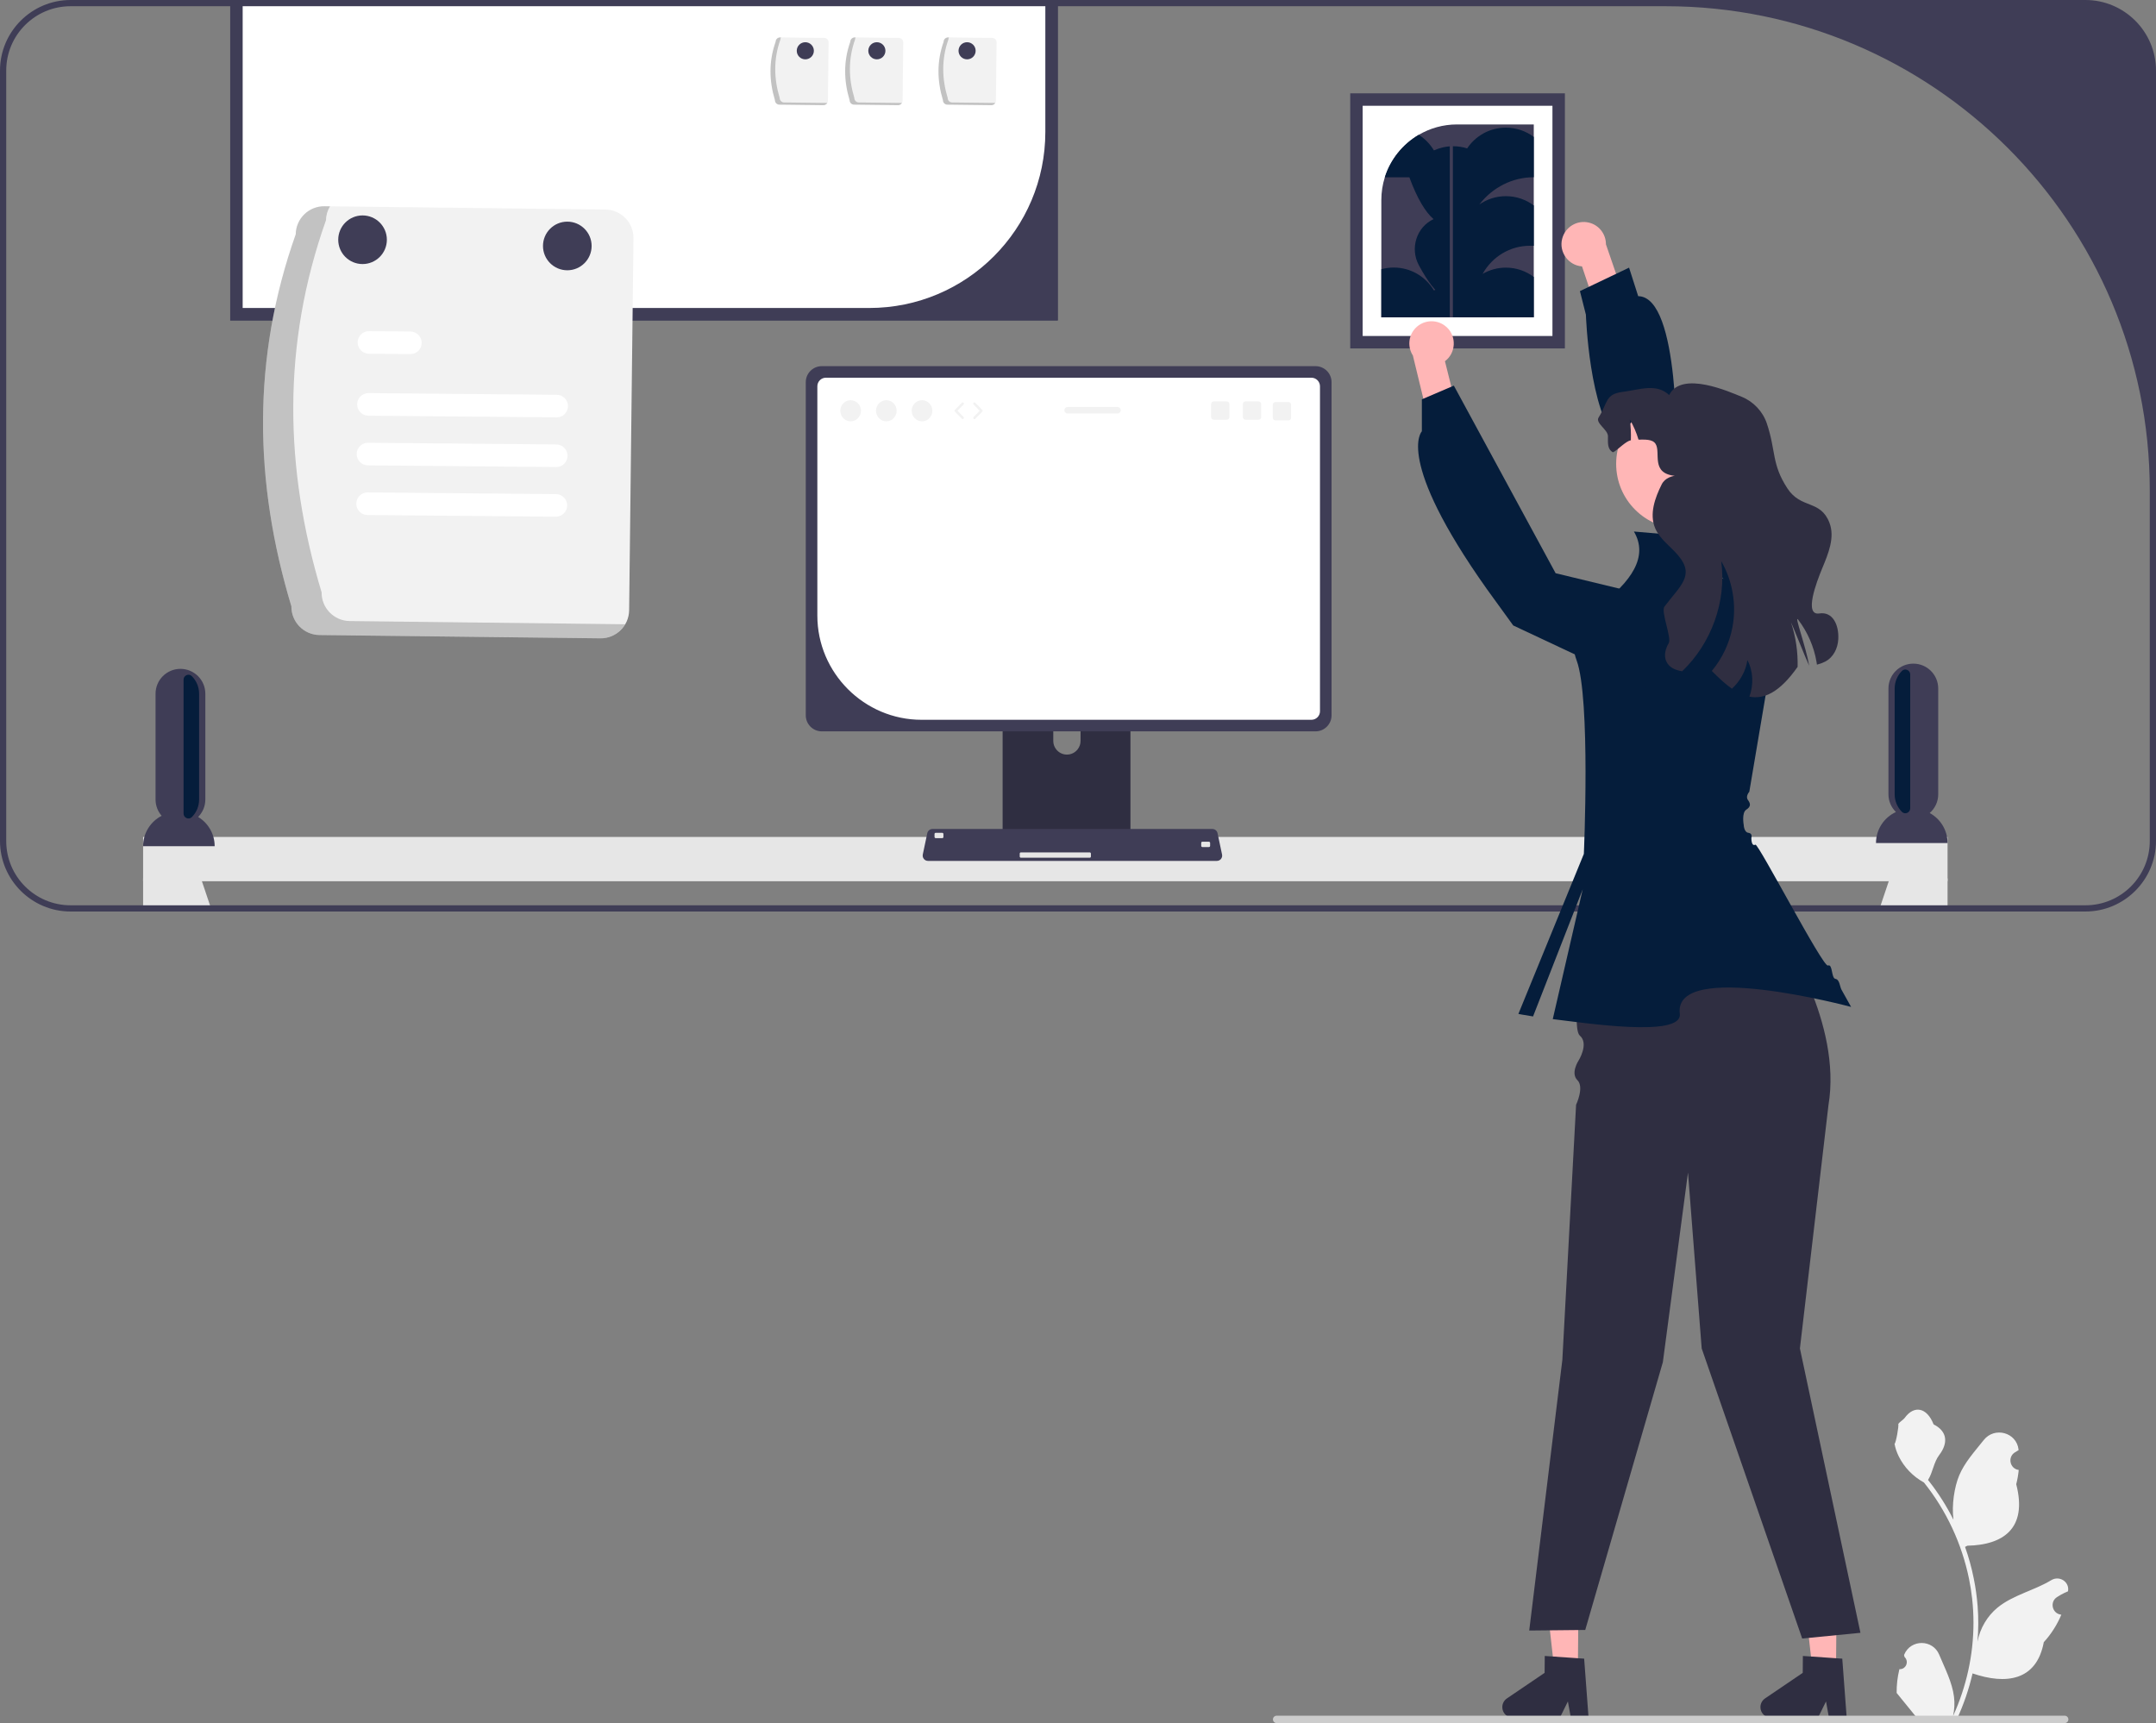
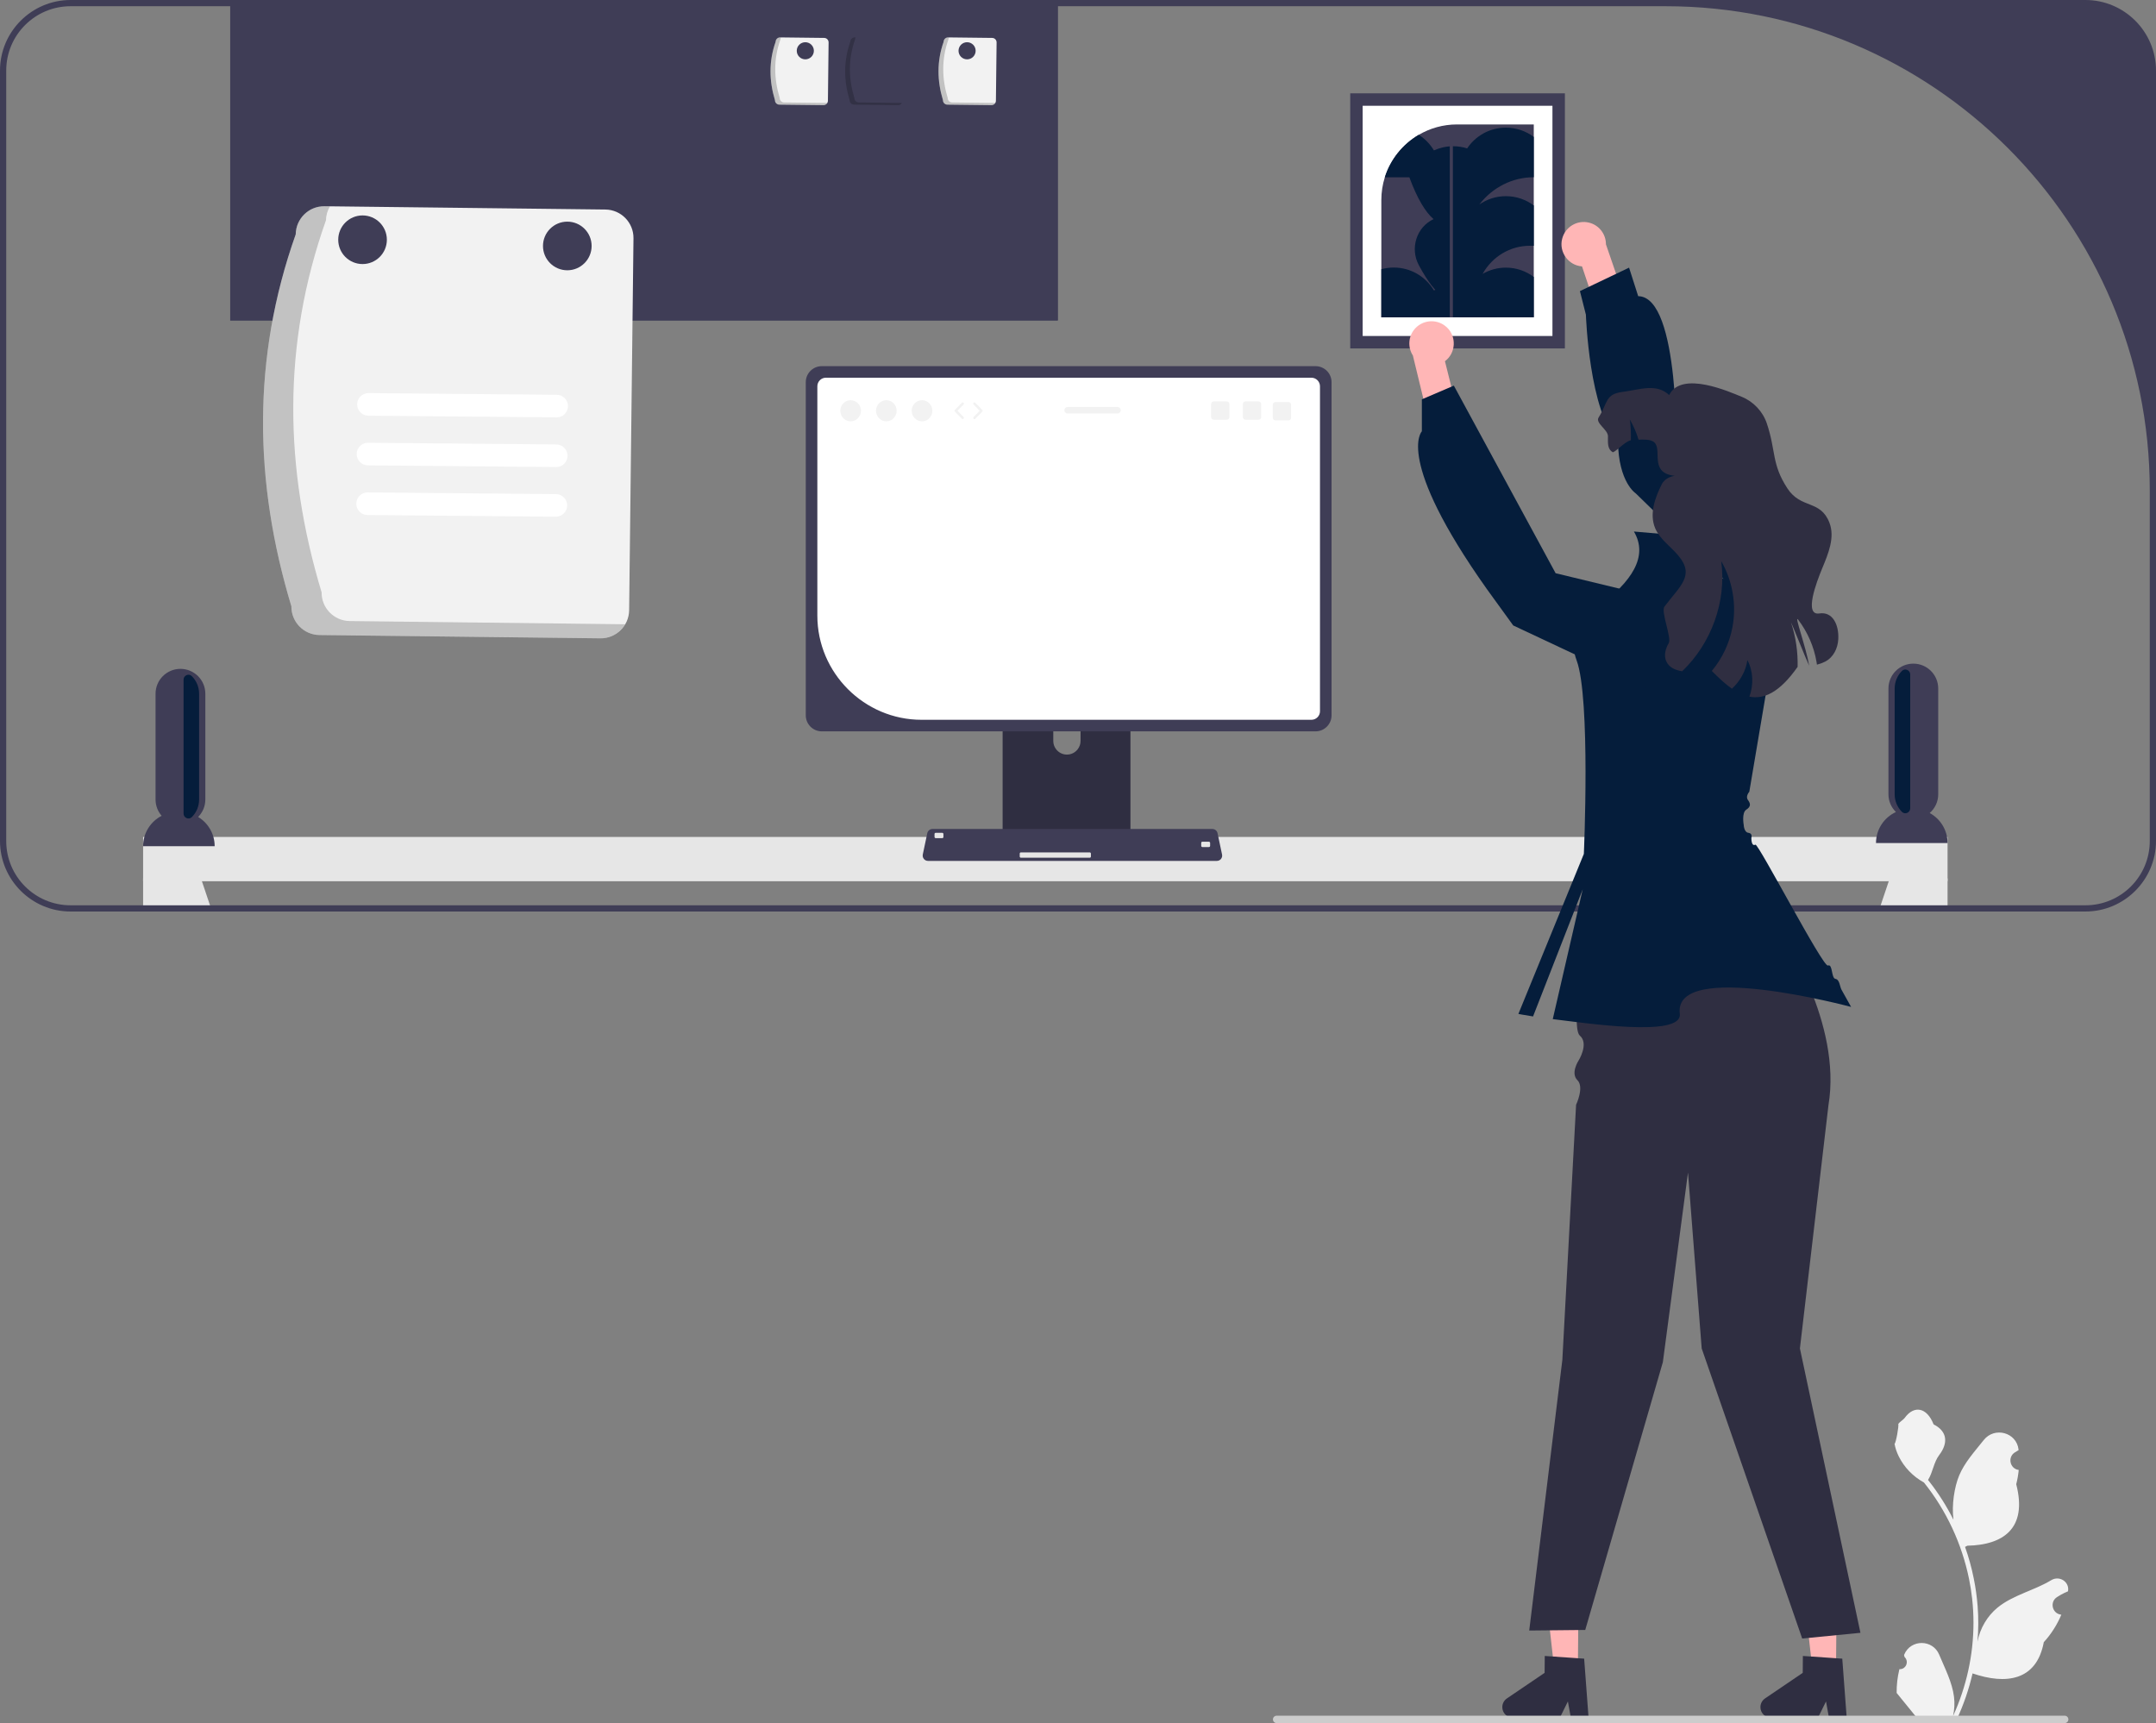
<svg xmlns="http://www.w3.org/2000/svg" width="693" height="553.877" viewBox="0 0 693 553.877">
  <rect x="0" y="0" width="693" height="553.877" fill="#808080" stroke="none" />
  <rect x="46" y="269.036" width="580" height="14.233" fill="#e6e6e6" />
  <g>
    <path d="M63.693,262.601c1.421-1.444,2.307-3.413,2.307-5.601v-34c0-2.21-.9-4.21-2.34-5.66-.75-.75-1.66-1.35-2.66-1.76-.93-.37-1.94-.58-3-.58-4.42,0-8,3.58-8,8v34c0,2.003,.74,3.829,1.956,5.232-3.535,1.83-5.956,5.513-5.956,9.768h23c0-3.989-2.13-7.471-5.307-9.399Z" fill="#3f3d56" />
    <path d="M620.262,261.339c1.675-1.466,2.738-3.614,2.738-6.017v-34c0-4.42-3.58-8-8-8-1.06,0-2.07,.21-3,.58-1,.41-1.91,1.01-2.66,1.76-1.44,1.45-2.34,3.45-2.34,5.66v34c0,2.236,.929,4.241,2.406,5.692-3.778,1.742-6.406,5.552-6.406,9.985h23c0-4.169-2.319-7.795-5.738-9.661Z" fill="#3f3d56" />
  </g>
  <rect x="46" y="282.38" width="14.23" height="10.62" fill="#e6e6e6" />
  <polygon points="68.18 293 53.11 293 52.45 291 49.89 283.27 49.82 283.06 51.76 282.38 63.25 278.35 64.9 283.27 67.5 291 68.18 293" fill="#e6e6e6" />
  <polygon points="622.18 283.06 622.11 283.27 619.55 291 618.89 293 603.82 293 604.5 291 607.1 283.27 608.75 278.35 620.24 282.38 622.18 283.06" fill="#e6e6e6" />
  <rect x="611.77" y="282.38" width="14.23" height="10.62" fill="#e6e6e6" />
  <rect x="74" width="266" height="103" fill="#3f3d56" />
  <rect x="74" width="266" height="103" fill="#3f3d56" />
-   <path d="M78,0V99h201.394c31.263,0,56.606-25.343,56.606-56.606V0H78Z" fill="#fff" />
  <path d="M670.31,0H22.69C10.18,0,0,10.18,0,22.69v247.62c0,12.51,10.18,22.69,22.69,22.69H670.31c12.51,0,22.69-10.18,22.69-22.69V22.69c0-12.51-10.18-22.69-22.69-22.69Zm20.69,270.31c0,11.43-9.26,20.69-20.69,20.69H22.69c-11.43,0-20.69-9.26-20.69-20.69V22.69C2,11.26,11.26,2,22.69,2H535.32c85.98,0,155.68,69.7,155.68,155.68v112.63Z" fill="#3f3d56" />
  <path d="M361.37,209.23h-37.13c-1.09,0-1.97,.89-1.97,1.99v58.65h41.09v-58.65c0-1.1-.89-1.99-1.99-1.99Zm-14.05,28.95c0,.99-.33,1.89-.89,2.63-.8,1.06-2.07,1.75-3.5,1.75-1.42,0-2.69-.69-3.49-1.75-.56-.74-.89-1.64-.89-2.63v-6.81c.02-2.39,1.98-4.34,4.38-4.34s4.37,1.95,4.39,4.34v6.81Z" fill="#2f2e41" />
  <path d="M322.14,268v5.65c0,.61,.49,1.11,1.1,1.11h39.14c.6,0,1.1-.5,1.1-1.11v-5.65h-41.34Z" fill="#3f3d56" />
  <path d="M422.86,117.7h-158.72c-2.83,0-5.14,2.31-5.14,5.14v107.1c0,2.84,2.31,5.15,5.14,5.15h158.72c2.83,0,5.14-2.31,5.14-5.15V122.84c0-2.83-2.31-5.14-5.14-5.14Z" fill="#3f3d56" />
  <path d="M421.52,121.41h-156.05c-1.519,0-2.75,1.231-2.75,2.75v73.731c0,18.413,15.065,33.479,33.479,33.479h125.332c1.512,0,2.75-1.238,2.75-2.75V124.17c0-1.518-1.242-2.76-2.76-2.76Z" fill="#fff" />
  <g>
    <path d="M392.8,274.67l-1.19-5.63-.25-1.21c-.16-.79-.86-1.36-1.67-1.36h-89.97c-.8,0-1.5,.57-1.67,1.36l-.25,1.21-1.19,5.63c-.1,.51,.02,1.03,.35,1.43,.32,.4,.81,.63,1.32,.63h92.85c.52,0,1-.23,1.33-.63,.32-.4,.45-.92,.34-1.43Z" fill="#3f3d56" />
    <rect x="300.384" y="267.703" width="2.86" height="1.716" rx=".369" ry=".369" fill="#e6e6e6" />
    <rect x="386.106" y="270.563" width="2.86" height="1.716" rx=".369" ry=".369" fill="#e6e6e6" />
    <rect x="327.769" y="273.994" width="22.877" height="1.716" rx=".369" ry=".369" fill="#e6e6e6" />
  </g>
  <g>
    <path d="M93.656,194.895c-12.001-39.797-12.753-79.65,1.398-119.578,.065-5.039,4.196-9.075,9.236-9.022l90.308,1.056c5.039,.065,9.075,4.196,9.022,9.235l-1.398,119.578c-.065,5.039-4.196,9.075-9.235,9.022l-90.308-1.056c-5.039-.065-9.075-4.196-9.022-9.235Z" fill="#f2f2f2" />
    <path d="M112.394,199.631c-5.039-.065-9.075-4.196-9.022-9.235-12.002-39.797-12.753-79.65,1.398-119.578,.028-1.589,.476-3.142,1.297-4.503l-1.777-.021c-5.039-.053-9.171,3.983-9.236,9.022-14.151,39.928-13.399,79.781-1.398,119.578-.053,5.039,3.983,9.171,9.022,9.235l90.308,1.056c3.265,.027,6.295-1.698,7.938-4.519l-88.531-1.035Z" isolation="isolate" opacity=".2" />
    <path d="M178.914,134.161l-60.519-.54c-2.005-.02-3.615-1.662-3.594-3.668,.02-2.002,1.657-3.61,3.659-3.594l60.519,.54c2.005,.024,3.611,1.67,3.587,3.675-.024,1.996-1.655,3.599-3.652,3.587l0,0Z" fill="#fff" />
-     <path d="M131.886,113.827l-13.314-.119c-2.005-.012-3.622-1.647-3.61-3.652,.012-2.005,1.647-3.622,3.652-3.61l.023,0,13.314,.119c2.005,.024,3.611,1.67,3.587,3.675-.024,1.996-1.655,3.599-3.652,3.587Z" fill="#fff" />
    <path d="M178.629,166.088l-60.519-.54c-2.005-.024-3.611-1.67-3.587-3.675,.024-1.996,1.655-3.599,3.652-3.587l60.519,.54c2.005,.012,3.622,1.647,3.61,3.652s-1.647,3.622-3.652,3.61l-.023-0Z" fill="#fff" />
    <path d="M178.771,150.124l-60.519-.54c-2.005-.015-3.619-1.654-3.603-3.659,.015-2.005,1.654-3.619,3.659-3.603l.009,0,60.519,.54c2.005,.024,3.611,1.67,3.587,3.675-.024,1.996-1.655,3.599-3.652,3.587l0,0Z" fill="#fff" />
    <circle cx="116.533" cy="77.062" r="7.816" fill="#3f3d56" />
    <circle cx="182.348" cy="79.062" r="7.816" fill="#3f3d56" />
  </g>
  <g>
    <ellipse cx="273.422" cy="132.038" rx="3.321" ry="3.395" fill="#f2f2f2" />
    <ellipse cx="284.894" cy="132.038" rx="3.321" ry="3.395" fill="#f2f2f2" />
    <ellipse cx="296.366" cy="132.038" rx="3.321" ry="3.395" fill="#f2f2f2" />
    <path d="M309.447,134.721c-.102,0-.204-.04-.281-.118l-2.241-2.291c-.149-.153-.149-.397,0-.549l2.241-2.29c.152-.155,.401-.157,.555-.006,.155,.152,.158,.4,.006,.555l-1.972,2.016,1.972,2.016c.152,.155,.149,.404-.006,.555-.076,.075-.175,.112-.275,.112Z" fill="#f2f2f2" />
    <path d="M313.212,134.721c-.099,0-.198-.037-.275-.112-.155-.152-.158-.4-.006-.555l1.972-2.016-1.972-2.016c-.152-.155-.149-.404,.006-.555,.155-.152,.404-.149,.555,.006l2.24,2.29c.149,.153,.149,.397,0,.549l-2.24,2.291c-.077,.079-.179,.118-.281,.118Z" fill="#f2f2f2" />
    <path d="M404.515,129.036h-4.166c-.475,0-.86,.385-.86,.86v4.17c0,.475,.385,.86,.86,.86h4.166c.475,0,.864-.385,.864-.86v-4.17c0-.475-.389-.86-.864-.86Z" fill="#f2f2f2" />
    <path d="M394.305,129.036h-4.166c-.475,0-.86,.385-.86,.86v4.17c0,.475,.385,.86,.86,.86h4.166c.475,0,.864-.385,.864-.86v-4.17c0-.475-.389-.86-.864-.86Z" fill="#f2f2f2" />
    <path d="M414.136,129.232h-4.166c-.475,0-.86,.385-.86,.86v4.17c0,.475,.385,.86,.86,.86h4.166c.475,0,.864-.385,.864-.86v-4.17c0-.475-.389-.86-.864-.86Z" fill="#f2f2f2" />
    <path d="M359.191,130.819h-16.025c-.581,0-1.048,.471-1.048,1.048s.467,1.048,1.048,1.048h16.025c.577,0,1.048-.471,1.048-1.048s-.471-1.048-1.048-1.048Z" fill="#f2f2f2" />
  </g>
  <g>
    <path d="M303.09,32.19c-1.882-6.241-2-12.49,.219-18.752,.01-.79,.658-1.423,1.448-1.415l14.162,.166c.79,.01,1.423,.658,1.415,1.448l-.219,18.752c-.01,.79-.658,1.423-1.448,1.415l-14.162-.166c-.79-.01-1.423-.658-1.415-1.448Z" fill="#f2f2f2" />
    <path d="M306.028,32.933c-.79-.01-1.423-.658-1.415-1.448-1.882-6.241-2-12.491,.219-18.752,.004-.249,.075-.493,.203-.706l-.279-.003c-.79-.008-1.438,.625-1.448,1.415-2.219,6.261-2.101,12.511-.219,18.752-.008,.79,.625,1.438,1.415,1.448l14.162,.166c.512,.004,.987-.266,1.245-.709l-13.883-.162Z" isolation="isolate" opacity=".2" />
  </g>
  <g>
-     <path d="M273.09,32.19c-1.882-6.241-2-12.49,.219-18.752,.01-.79,.658-1.423,1.448-1.415l14.162,.166c.79,.01,1.423,.658,1.415,1.448l-.219,18.752c-.01,.79-.658,1.423-1.448,1.415l-14.162-.166c-.79-.01-1.423-.658-1.415-1.448Z" fill="#f2f2f2" />
    <path d="M276.028,32.933c-.79-.01-1.423-.658-1.415-1.448-1.882-6.241-2-12.491,.219-18.752,.004-.249,.075-.493,.203-.706l-.279-.003c-.79-.008-1.438,.625-1.448,1.415-2.219,6.261-2.101,12.511-.219,18.752-.008,.79,.625,1.438,1.415,1.448l14.162,.166c.512,.004,.987-.266,1.245-.709l-13.883-.162Z" isolation="isolate" opacity=".2" />
  </g>
  <g>
    <path d="M249.09,32.19c-1.882-6.241-2-12.49,.219-18.752,.01-.79,.658-1.423,1.448-1.415l14.162,.166c.79,.01,1.423,.658,1.415,1.448l-.219,18.752c-.01,.79-.658,1.423-1.448,1.415l-14.162-.166c-.79-.01-1.423-.658-1.415-1.448Z" fill="#f2f2f2" />
    <path d="M252.028,32.933c-.79-.01-1.423-.658-1.415-1.448-1.882-6.241-2-12.491,.219-18.752,.004-.249,.075-.493,.203-.706l-.279-.003c-.79-.008-1.438,.625-1.448,1.415-2.219,6.261-2.101,12.511-.219,18.752-.008,.79,.625,1.438,1.415,1.448l14.162,.166c.512,.004,.987-.266,1.245-.709l-13.883-.162Z" isolation="isolate" opacity=".2" />
  </g>
  <circle cx="258.85" cy="16.323" r="2.751" fill="#3f3d56" />
  <circle cx="281.85" cy="16.323" r="2.751" fill="#3f3d56" />
  <circle cx="310.85" cy="16.323" r="2.751" fill="#3f3d56" />
  <path d="M64,223v34c0,2.209-.895,4.207-2.341,5.654-.977,.978-2.659,.241-2.659-1.141v-43.039c0-1.369,1.665-2.121,2.637-1.157l.023,.022c1.44,1.45,2.34,3.45,2.34,5.66Z" fill="#051d3b" />
  <path d="M609,221.323v34c0,2.209,.895,4.207,2.341,5.654,.977,.978,2.659,.241,2.659-1.141v-43.039c0-1.369-1.665-2.121-2.637-1.157l-.023,.022c-1.44,1.45-2.34,3.45-2.34,5.66Z" fill="#051d3b" />
  <rect x="434" y="30" width="69" height="82" fill="#3f3d56" />
  <path d="M438,108h61V34h-61V108Z" fill="#fff" />
  <path d="M468.34,40c-4.49,0-8.7,1.22-12.31,3.34-5.14,3.02-9.08,7.87-10.91,13.66-.73,2.32-1.12,4.78-1.12,7.34v37.66h49V40h-24.66Z" fill="#3f3d56" />
  <path d="M481.181,101.972h-28.181c1.365-3.866,4.275-7.006,7.992-8.66,1.863-.837,3.926-1.305,6.099-1.305,1.565,0,3.079,.239,4.494,.698,4.474,1.405,8.042,4.863,9.596,9.268Z" fill="#051d3b" />
  <g>
    <path d="M448,86c-1.38,0-2.73,.19-4,.54v15.46h18.96c.03-.33,.04-.66,.04-1,0-2.81-.78-5.45-2.12-7.69-2.63-4.38-7.41-7.31-12.88-7.31Z" fill="#051d3b" />
    <path d="M493,56.972v-12.955c-2.491-1.873-5.6-2.99-8.969-2.99-5.192,0-9.766,2.651-12.446,6.677-1.415-.458-2.93-.698-4.494-.698-2.172,0-4.235,.468-6.099,1.305-.03,.013-.057,.031-.086,.044-.009-.015-.017-.031-.026-.046-1.21-2.01-2.87-3.72-4.85-4.97-5.14,3.02-9.08,7.87-10.91,13.66h7.891c2.517,6.801,5.114,11.134,7.777,13.439-5.514,2.576-7.625,9.417-4.739,14.793,5.682,10.583,10.109,12.781,13.9,10.745-.556,1.564-.866,3.245-.866,4.999,0,.339,.01,.668,.04,.996h23.876v-12.955c-2.491-1.873-5.6-2.99-8.969-2.99-2.722,0-5.27,.734-7.469,2.007l.047-.084c3.081-5.49,8.822-8.951,15.117-8.951h1.273v-12.955c-2.491-1.873-5.6-2.99-8.969-2.99-3.172,0-6.11,.993-8.53,2.681l.097-.125c4.193-5.394,10.57-8.64,17.402-8.64h0Z" fill="#051d3b" />
  </g>
  <rect x="466" y="45" width="1" height="57" fill="#3f3d56" />
  <g>
    <polygon points="507.178 536.66 499.593 536.596 496.235 506.656 507.43 506.75 507.178 536.66" fill="#ffb6b6" />
    <path d="M482.881,548.722c-.016,1.867,1.489,3.404,3.362,3.421l15.082,.126,2.64-5.352,.97,5.379,5.691,.052-1.437-19.185-1.98-.132-8.076-.557-2.605-.174-.046,5.428-12.115,8.217c-.922,.626-1.477,1.663-1.486,2.777Z" fill="#2f2e41" />
  </g>
  <g>
    <polygon points="590.147 536.66 582.562 536.596 579.204 506.656 590.399 506.75 590.147 536.66" fill="#ffb6b6" />
    <path d="M565.85,548.722c-.016,1.867,1.489,3.404,3.362,3.421l15.082,.126,2.64-5.352,.97,5.379,5.691,.052-1.437-19.185-1.98-.132-8.076-.557-2.605-.174-.046,5.428-12.115,8.217c-.922,.626-1.477,1.663-1.486,2.777Z" fill="#2f2e41" />
  </g>
  <path d="M465.068,105.229c3.189,2.972,2.891,8.295-.621,10.878l8.65,34.592-8.98,4.745-9.974-41.161c-1.752-2.709-1.502-6.357,.819-8.798,2.72-2.861,7.244-2.976,10.105-.256Z" fill="#ffb6b6" />
  <path d="M509.539,300.493h63.272s19.316,28.319,14.91,54.751l-9.178,78.196,19.457,91.413-18.723,1.836-32.306-93.248-4.405-56.536-8.077,60.942-24.95,86.088-18.003,.185,10.646-87.007,4.415-81.984s2.698-5.677,.426-7.92,.335-6.226,.335-6.226c0,0,3.48-5.508,.436-8.105-3.043-2.597,1.744-32.384,1.744-32.384Z" fill="#2f2e41" />
  <path d="M595,323.672s-57.27-15.419-55.068,2.203c.975,7.801-30.97,2.871-40.831,1.711l9.626-41.727-15.962,40.868c-2.908-.455-4.714-.808-4.714-.808l21.043-51.441s2.203-49.928-2.313-62.168c-4.516-12.24,6.718-17.13,6.718-17.13,11.096-8.233,16.394-16.366,11.682-24.325l24.296,2.093,2.203,11.953,20.661,10.059-10.068,59.547s-1.31,1.446-.445,2.631,1.015,2.13-.529,3.126c-1.543,.996-.824,4.873-.824,4.873,0,0,.073,2.397,1.513,2.564s.949,1.609,.949,1.609c0,0-.094,2.91,1.299,2.203,.936-.475,21.719,39.483,23.304,38.845,1.585-.638,1.038,4.075,2.413,4.288s1.384,2.467,1.977,3.527c1.892,3.381,3.068,5.497,3.068,5.497Z" fill="#051d3b" />
  <path d="M530.103,215.429l2.498-23.302-32.578-7.869-32.717-60.299-10.279,4.405v10.279s-8.811,8.811,20.906,50.727l8.464,11.683,46.205,21.698-2.498-7.323Z" fill="#051d3b" />
  <g>
    <path d="M502.115,76.792c-1.085,4.222,2.033,8.546,6.383,8.83l11.348,33.803,10.122-.84-13.772-40.05c.016-3.226-2.159-6.165-5.43-6.971-3.833-.945-7.706,1.396-8.651,5.228Z" fill="#ffb6b6" />
    <path d="M571.68,203.339h0c8.301-5.437,9.322-17.211,2.08-23.996l-34.937-32.735s1.318-51.278-12.26-51.404l-2.935-9.171-15.793,7.537,1.919,7.58s1.033,31.368,10.311,40.722c.168,13.213,5.706,16.716,5.706,16.716l45.908,44.75Z" fill="#051d3b" />
  </g>
-   <circle cx="540.296" cy="149.12" r="20.816" fill="#ffb6b6" />
  <path d="M590.876,205.448c-.15,2.99-1.58,5.86-4.23,7.23-.84,.42-1.72,.74-2.63,.97-.03-.3-.08-.59-.13-.88-.83-4.92-2.89-9.61-5.9-13.57-1.43-1.88,2.53,8.78,3.53,14.78-.91-1.82-5.54-13.5-5.84-13.94,0,.02,.02,.08,.06,.21,1.5,4.53,2.18,9.33,2.07,14.11-5.8,8.27-10.85,10.5-15.5,9.57,1.4-3.78,1.25-8.16-.64-11.74-.52,3.52-2.35,6.79-4.97,9.19-2.2-1.53-4.34-3.56-6.47-5.71,3.35-4.03,5.67-8.9,6.63-14.05,1.37-7.21,.06-14.9-3.61-21.25,1.77,12.89-3.16,26.44-12.55,35.4-2.22-.34-4.22-1.22-5.11-3.2-.83-1.86-.27-4.06,.78-5.8,1.03-1.74-2.58-10.15-1.37-11.77,5.06-6.74,9.87-9.98,4.45-16.43-2.49-2.97-5.96-5.25-7.45-8.83-1.88-4.51-.07-9.66,2.11-14.02,2.19-4.37,9.48-2.33,4.6-2.73-8.39-.68-4.73-7.49-6.57-10.33-1.03-1.59-3.57-1.33-5.47-1.35-.67-2.25-1.61-4.43-2.79-6.47,.3,2.21,.41,4.45,.33,6.68-1.52,.26-3.99,2.81-5.3,3.63l-.48,.23c-1.85-1.06-1.575-3.042-1.585-5.182-.02-2.14-4.14-4.19-3-6,3.03-4.79,2.055-7.488,7.676-8.218s10.85-2.86,15,1c4-8,19.57-.94,23.33,.57,3.76,1.52,6.79,4.74,8.07,8.58,2.98,8.9,1.47,13,6.6,20.85,4.39,6.72,10.6,3.55,13.51,11.03,1.83,4.72-.35,9.94-2.29,14.61-1.94,4.68-5.95,15.33-.95,14.57,4.26-.66,6.33,3.58,6.09,8.26Z" fill="#2f2e41" />
  <path d="M610.524,536.544c2.066,.129,3.208-2.437,1.645-3.933l-.155-.618c.02-.05,.041-.099,.062-.148,2.089-4.982,9.17-4.947,11.241,.042,1.839,4.428,4.179,8.864,4.756,13.546,.258,2.067,.142,4.172-.316,6.2,4.308-9.411,6.575-19.687,6.575-30.021,0-2.597-.142-5.193-.433-7.783-.239-2.119-.568-4.224-.995-6.31-2.306-11.277-7.299-22.018-14.5-30.99-3.462-1.892-6.349-4.851-8.093-8.397-.626-1.279-1.117-2.655-1.35-4.056,.394,.052,1.486-5.949,1.188-6.317,.549-.833,1.532-1.247,2.131-2.06,2.982-4.043,7.091-3.337,9.236,2.157,4.582,2.313,4.627,6.148,1.815,9.837-1.789,2.347-2.035,5.522-3.604,8.035,.162,.207,.329,.407,.491,.614,2.961,3.798,5.522,7.88,7.681,12.169-.61-4.766,.291-10.508,1.826-14.21,1.748-4.217,5.025-7.769,7.91-11.415,3.466-4.379,10.573-2.468,11.184,3.083,.006,.054,.012,.107,.017,.161-.429,.242-.848,.499-1.259,.77-2.339,1.547-1.531,5.174,1.241,5.602l.063,.01c-.155,1.544-.42,3.074-.807,4.579,3.702,14.316-4.29,19.53-15.701,19.764-.252,.129-.497,.258-.749,.381,1.156,3.255,2.08,6.594,2.764,9.979,.614,2.99,1.04,6.013,1.279,9.049,.297,3.83,.271,7.68-.052,11.503l.019-.136c.82-4.211,3.107-8.145,6.427-10.87,4.946-4.063,11.933-5.559,17.268-8.824,2.568-1.572,5.859,.459,5.411,3.437l-.022,.143c-.794,.323-1.569,.698-2.319,1.117-.429,.242-.848,.499-1.259,.77-2.339,1.547-1.531,5.174,1.241,5.602l.063,.01c.045,.006,.084,.013,.129,.019-1.363,3.236-3.262,6.239-5.639,8.829-2.315,12.497-12.256,13.683-22.89,10.044h-.006c-1.163,5.064-2.861,10.011-5.044,14.726h-18.02c-.065-.2-.123-.407-.181-.607,1.666,.103,3.346,.006,4.986-.297-1.337-1.641-2.674-3.294-4.011-4.935-.032-.032-.058-.065-.084-.097-.678-.84-1.363-1.673-2.041-2.512l-0-.001c-.042-2.578,.267-5.147,.879-7.64l.001-0Z" fill="#f2f2f2" />
  <path d="M409.166,552.687c0,.66,.53,1.19,1.19,1.19h253.29c.66,0,1.19-.53,1.19-1.19,0-.66-.53-1.19-1.19-1.19h-253.29c-.66,0-1.19,.53-1.19,1.19Z" fill="#ccc" />
</svg>